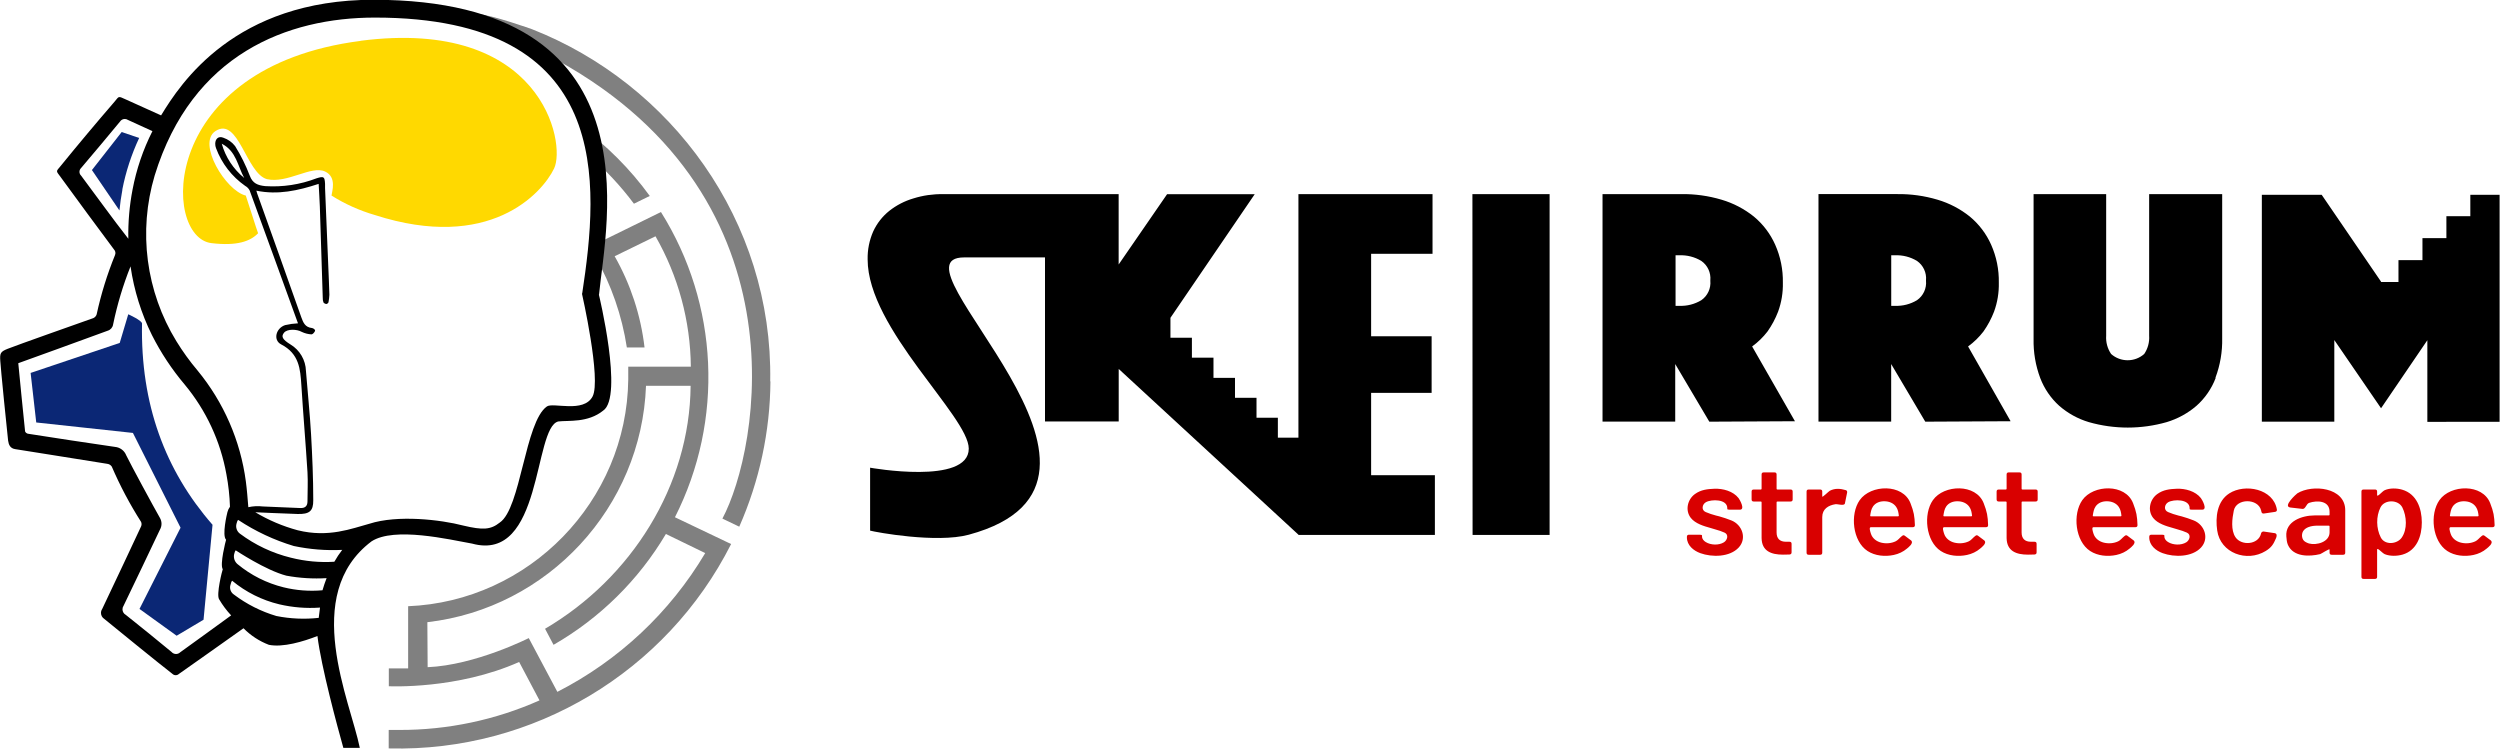
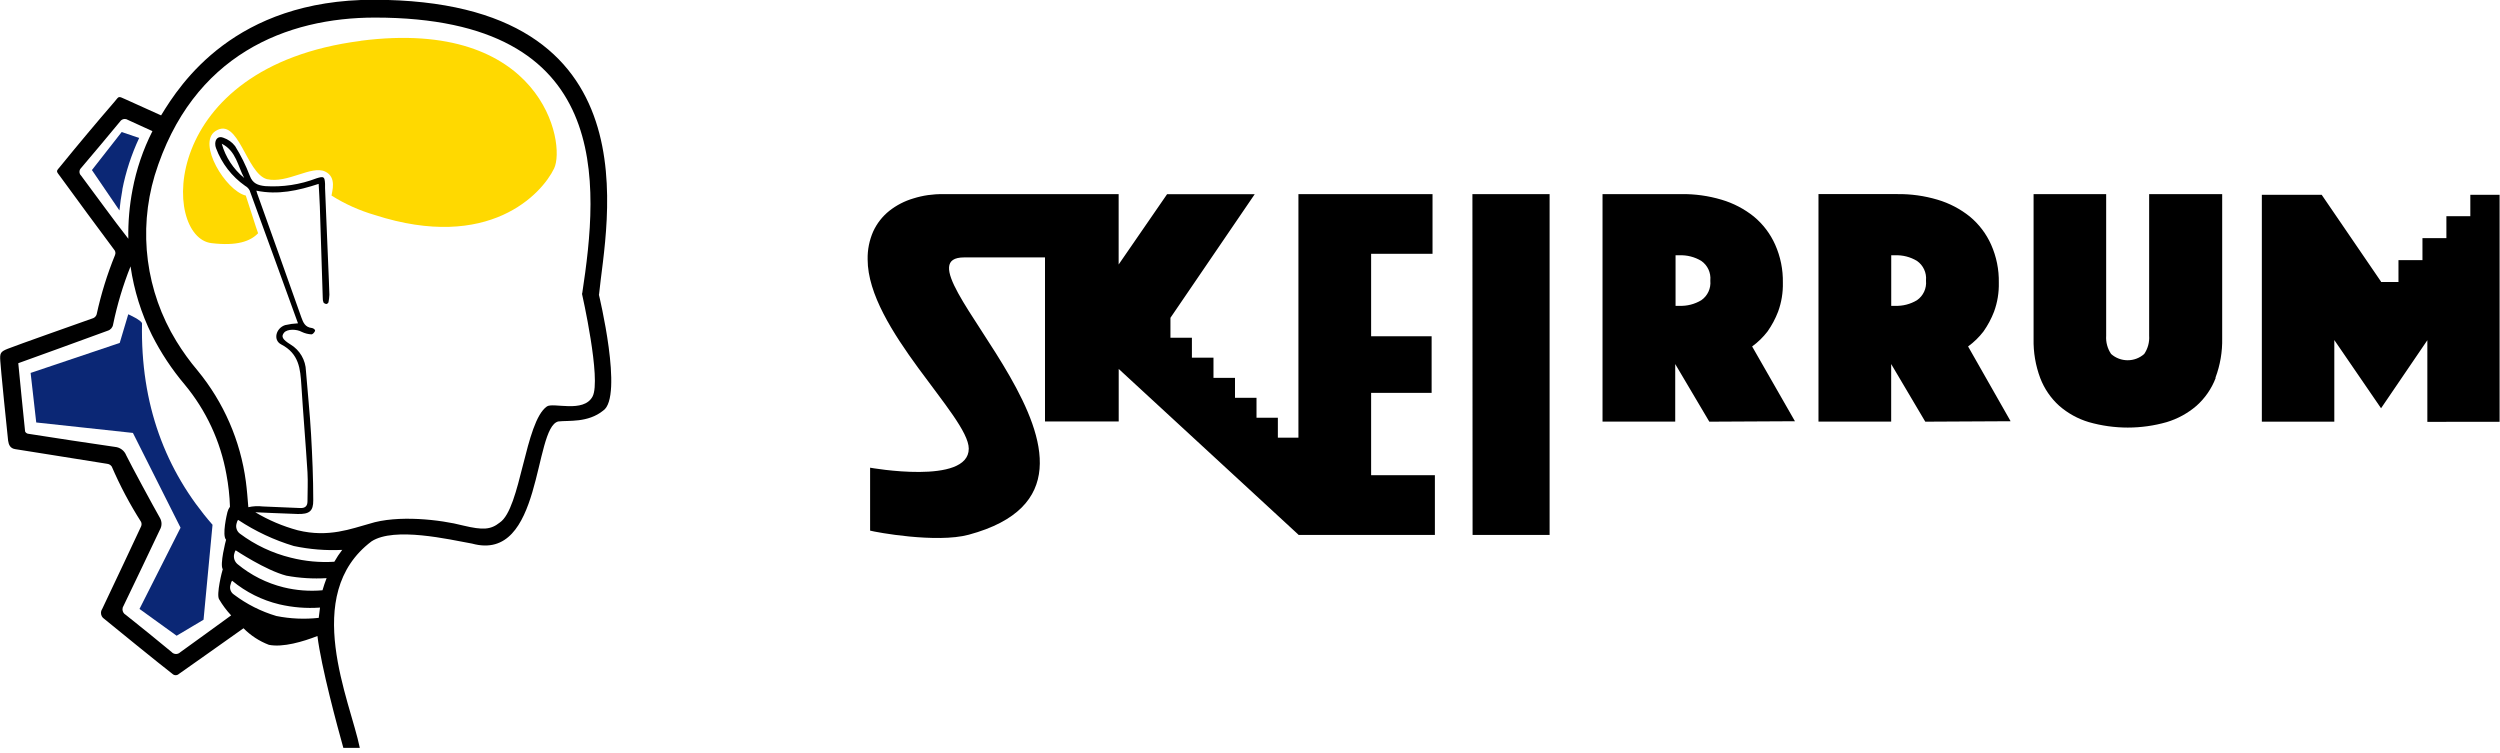
<svg xmlns="http://www.w3.org/2000/svg" width="100%" height="100%" viewBox="0 0 445 134" version="1.1" xml:space="preserve" style="fill-rule:evenodd;clip-rule:evenodd;stroke-linejoin:round;stroke-miterlimit:2;">
-   <path d="M76.07,110.75c21.489,-2.483 38.119,-20.463 38.92,-42.08l7.94,0c-0.14,17.77 -10.57,34.26 -25.91,43.25l1.51,2.86c8.254,-4.744 15.144,-11.541 20,-19.73l7,3.4c-6.265,10.552 -15.392,19.117 -26.32,24.7l-5.09,-9.57c0,0 -9.5,4.82 -18,5.18l-0.05,-8.01Zm-3.42,-2.86l-0,11.09l-3.44,-0l-0,3.17c0.13,-0 12.15,0.6 23.2,-4.32l3.62,6.84c-7.85,3.49 -16.349,5.282 -24.94,5.26l-1.9,0l-0,3.29l0.14,0c25.55,0.625 49.28,-13.571 60.81,-36.38l-10,-4.77c8.752,-17.272 7.805,-37.931 -2.49,-54.33l-10.04,4.93c-0.665,0.949 -1.209,1.977 -1.62,3.06c2.828,4.989 4.723,10.451 5.59,16.12l3.15,0c-0.667,-5.715 -2.476,-11.238 -5.32,-16.24l7.27,-3.55c4.049,7.07 6.215,15.063 6.29,23.21l-11.14,0l-0,2.28c-0.248,21.628 -17.628,39.504 -39.24,40.36m40.25,-71.65l2.82,-1.38c-3.479,-4.795 -7.69,-9.014 -12.48,-12.5c0.62,1.72 1.14,3.47 1.59,5.24c2.998,2.576 5.704,5.473 8.07,8.64m24.26,31.63c0.5,-28.64 -17.72,-53 -42.4,-62.69c-0,0 -7.06,-2.53 -9.78,-2.74c-2.72,-0.21 11.39,6.78 12.21,7.16c46.82,24.25 38,70.45 31.46,82.69l3,1.44c3.595,-8.151 5.483,-16.952 5.55,-25.86" style="fill:#808080;fill-rule:nonzero;" />
  <path d="M64.18,7.28c-36.08,4.64 -35.38,35 -26.52,36c4.53,0.54 6.91,-0.33 8.28,-1.76c-0.22,-0.52 -2,-6.23 -2.19,-6.71c-3.55,-0.83 -8.74,-9.34 -5.38,-11.49c4.08,-2.62 5.44,7.52 9.14,8.57c3.61,0.83 7.95,-2.51 10.35,-1.36c2.15,1 1.22,3.6 1.15,4.28c2.393,1.506 4.985,2.671 7.7,3.46c20.36,6.57 29.76,-3.79 31.92,-8.28c2.16,-4.49 -2.13,-26.9 -34.45,-22.73" style="fill:#ffd900;fill-rule:nonzero;" />
  <path d="M21.77,33.75c0.622,-3.174 1.629,-6.26 3,-9.19l-3.11,-1.06l-5.3,6.77l4.9,7.19c0.13,-1.23 0.29,-2.47 0.53,-3.71m16.04,59.66c-8.46,-9.69 -12.83,-21.51 -12.55,-35.82c0,-0.55 -2.45,-1.65 -2.45,-1.65l-1.52,5.1l-15.86,5.34l1,8.82l17.21,1.86l8.48,16.87l-7.31,14.46l6.61,4.77l4.79,-2.85l1.6,-16.9Z" style="fill:#0b2775;fill-rule:nonzero;" />
  <path d="M39.47,25.58c2.6,1.32 2.84,4 4,6.1c-1.929,-1.573 -3.326,-3.704 -4,-6.1m64.12,26.69c0,-0 3.48,15.35 1.88,18.32c-1.6,2.97 -7,1 -8.11,1.75c-3.92,2.71 -4.65,18.18 -8.41,20.68c-1.61,1.28 -3,1.36 -6.49,0.53c-4,-1.05 -11.69,-1.95 -16.72,-0.32c-3.13,0.84 -7.22,2.52 -12.74,1.16c-2.656,-0.717 -5.2,-1.797 -7.56,-3.21c0.15,0 5.18,0.25 7.54,0.31c2.08,0.05 2.8,-0.5 2.78,-2.45c0,-3.91 -0.17,-7.82 -0.39,-11.72c-0.22,-3.9 -0.62,-7.52 -0.91,-11.28c-0.051,-1.943 -1.094,-3.73 -2.76,-4.73c-1.44,-0.89 -1.7,-1.42 -1.13,-2.1c0.57,-0.68 2.24,-0.64 3.13,-0.14c0.548,0.264 1.143,0.417 1.75,0.45c0.2,0 0.52,-0.35 0.62,-0.6c0.1,-0.25 -0.33,-0.51 -0.54,-0.53c-1.25,-0.14 -1.56,-1 -1.9,-1.92c-2.6,-7.37 -5.24,-14.72 -7.87,-22.08c-0.051,-0.148 -0.095,-0.298 -0.13,-0.45c3.83,0.79 7.41,0 11.09,-1.21c0.07,1.36 0.16,2.66 0.21,4c0.18,5.43 0.34,10.86 0.52,16.28c-0.013,0.283 0.031,0.565 0.13,0.83c0.129,0.162 0.323,0.261 0.53,0.27c0.11,0 0.33,-0.18 0.36,-0.31c0.084,-0.436 0.137,-0.877 0.16,-1.32c0.023,-0.443 -0.67,-16.07 -0.77,-19l0,-0.74c-0.07,-1.32 -0.22,-1.4 -1.52,-1c-2.907,1.117 -6.022,1.591 -9.13,1.39c-1.31,-0.14 -2.24,-0.47 -2.75,-1.85c-0.7,-1.836 -1.574,-3.601 -2.61,-5.27c-0.531,-0.691 -1.255,-1.209 -2.08,-1.49c-0.86,-0.35 -1.44,0.16 -1.46,1.05c-0.006,0.281 0.045,0.56 0.15,0.82c1.007,2.701 2.81,5.035 5.17,6.69c0.338,0.184 0.616,0.462 0.8,0.8c2.89,7.88 5.74,15.76 8.61,23.67c-0.771,0.038 -1.538,0.146 -2.29,0.32c-1.65,0.54 -2.18,2.67 -0.71,3.43c3.22,1.66 3.41,4.38 3.6,7.25c0.32,5.17 0.77,10.34 1.09,15.51c0.1,1.72 0,3.45 0,5.18c0,0.86 -0.44,1.23 -1.31,1.19c-2.213,-0.08 -4.427,-0.173 -6.64,-0.28c-0.861,-0.104 -1.734,-0.06 -2.58,0.13c-0.13,-1.56 -0.24,-3.09 -0.44,-4.59c-0.966,-7.249 -3.942,-14.084 -8.59,-19.73c-1.39,-1.646 -2.653,-3.394 -3.78,-5.23c-5.413,-8.831 -6.818,-19.563 -3.86,-29.49c6.65,-21.64 23.66,-28.11 39.2,-28.11c42.65,0 39.85,29.66 36.9,49.1m-76.5,-28.89c-1.663,3.287 -2.854,6.791 -3.54,10.41c-0.554,2.883 -0.806,5.815 -0.75,8.75c-2.89,-3.68 -5.6,-7.5 -8.41,-11.24c-0.185,-0.176 -0.29,-0.42 -0.29,-0.675c0,-0.255 0.105,-0.499 0.29,-0.675c2.33,-2.74 4.65,-5.51 6.94,-8.28c0.184,-0.283 0.5,-0.453 0.837,-0.453c0.201,0 0.397,0.06 0.563,0.173l4.38,2m-3.91,24.11c0.618,4.235 1.9,8.345 3.8,12.18c1.592,3.155 3.549,6.112 5.83,8.81c3.821,4.599 6.381,10.113 7.43,16c0.358,1.897 0.569,3.82 0.63,5.75c-0.211,0.284 -0.363,0.607 -0.45,0.95c-0.087,0.343 -1,4.14 -0.24,4.93c-0.06,0.15 -1.16,4.44 -0.59,5.24c-0.09,0.18 -1.21,4.57 -0.64,5.37c0.602,1.026 1.316,1.982 2.13,2.85c-3,2.21 -6.05,4.37 -9.07,6.57c-0.198,0.194 -0.464,0.303 -0.742,0.303c-0.305,0 -0.597,-0.133 -0.798,-0.363c-2.69,-2.22 -5.4,-4.43 -8.14,-6.6c-0.365,-0.197 -0.593,-0.58 -0.593,-0.994c0,-0.231 0.071,-0.457 0.203,-0.646c2.19,-4.5 4.3,-9 6.47,-13.54c0.369,-0.64 0.369,-1.43 0,-2.07c-1.17,-2.05 -5.18,-9.46 -6,-11.14c-0.324,-0.842 -1.101,-1.429 -2,-1.51c-5.16,-0.74 -10.31,-1.54 -15.46,-2.34c-0.21,0 -0.54,-0.27 -0.55,-0.44c-0.48,-4.59 -0.85,-8.45 -1.21,-12.12c1.77,-0.62 12.39,-4.49 15.94,-5.79c0.501,-0.157 0.868,-0.59 0.94,-1.11c0.727,-3.528 1.764,-6.985 3.1,-10.33m17.8,56.65c0.18,-0.72 0.3,-0.69 0.3,-0.69c2.435,2.02 5.303,3.454 8.38,4.19c2.374,0.557 4.818,0.753 7.25,0.58c-0.09,0.61 -0.17,1.21 -0.23,1.83c-2.515,0.277 -5.058,0.166 -7.54,-0.33c-2.729,-0.81 -5.29,-2.104 -7.56,-3.82c-0.576,-0.38 -0.823,-1.107 -0.6,-1.76m16.37,1c-2.327,0.208 -4.672,0.029 -6.94,-0.53c-3.001,-0.742 -5.797,-2.15 -8.18,-4.12c-0.514,-0.427 -0.749,-1.107 -0.61,-1.76c0.18,-0.72 0.3,-0.69 0.3,-0.69c0,0 5.31,3.54 9,4.5c2.36,0.437 4.764,0.585 7.16,0.44c-0.27,0.7 -0.52,1.42 -0.73,2.16m-5.63,-5.8c-3.28,-0.804 -6.364,-2.26 -9.07,-4.28c-0.543,-0.406 -0.786,-1.105 -0.61,-1.76c0.18,-0.71 0.31,-0.68 0.31,-0.68c3.053,2.02 6.385,3.584 9.89,4.64c2.832,0.6 5.729,0.832 8.62,0.69c-0.518,0.668 -0.986,1.373 -1.4,2.11c-2.602,0.165 -5.213,-0.078 -7.74,-0.72m54.85,-46.81c1.18,-12.35 10.66,-52.47 -40.14,-52.5c-24.66,0 -34.36,14.89 -37.81,20.58c-2.073,-0.953 -4.147,-1.89 -6.22,-2.81c-1.49,-0.66 -1.19,-0.66 -2.09,0.4c-3.24,3.753 -6.42,7.547 -9.54,11.38c-0.87,1.08 -0.93,0.8 0,2.05c3.12,4.3 6.29,8.57 9.46,12.84c0.261,0.263 0.336,0.66 0.19,1c-1.393,3.419 -2.487,6.952 -3.27,10.56c-0.091,0.292 -0.302,0.532 -0.58,0.66c-3.18,1.13 -13.36,4.72 -15.24,5.46c-1.32,0.52 -1.43,0.8 -1.33,2.19c0,0.58 1.29,13.45 1.39,14.17c0.1,0.72 0.37,1.38 1.28,1.51c0.5,0.06 11.4,1.83 16.36,2.61c0.329,0.036 0.626,0.215 0.81,0.49c1.474,3.417 3.22,6.711 5.22,9.85c0.111,0.255 0.111,0.545 0,0.8c-0.67,1.48 -5.3,11.28 -6.93,14.71c-0.137,0.206 -0.211,0.447 -0.211,0.694c0,0.428 0.22,0.827 0.581,1.056c1.75,1.44 9.82,8 12.15,9.8c0.318,0.301 0.822,0.301 1.14,0c0.77,-0.55 8.46,-5.95 11.5,-8.13c1.277,1.296 2.819,2.302 4.52,2.95c2.49,0.5 6.09,-0.57 8.64,-1.57c0.66,5.46 3.54,16.09 4.61,19.91l2.93,0c-1.67,-8.31 -10.55,-27.23 2.09,-36.76c4.07,-2.63 13.78,-0.34 17.89,0.4c12.62,3.47 10.89,-20.66 15.35,-21.74c1.81,-0.22 5.26,0.28 8,-1.94c3.63,-2.48 -0.78,-20.67 -0.78,-20.67" style="fill-rule:nonzero;" />
  <path d="M231.12,95.22l24.29,0l0,-10.63l-11.35,0l0,-14.66l10.77,0l0,-10.08l-10.77,0l0,-14.67l10.93,0l0,-10.62l-23.87,0l0,43.35l-3.66,0l0,-3.55l0.09,0l-3.89,0l0,-3.55l-3.83,0l0,-3.55l-3.83,0l0,-3.59l-3.84,0l0,-3.55l-3.82,0l0,-3.55l15,-22l-15.6,0l-8.62,12.51l0,-12.52l-31.29,0c-1.779,-0.029 -3.552,0.227 -5.25,0.76c-1.555,0.456 -3.008,1.207 -4.28,2.21c-1.223,0.978 -2.203,2.228 -2.86,3.65c-0.695,1.573 -1.037,3.28 -1,5c0,12.32 18,27.94 18,33.68c0,6.54 -17.56,3.39 -17.56,3.39l0,11.2c1,0.28 11.83,2.28 17.56,0.73c35,-9.47 -15.3,-49.36 -0.82,-49.36l14.39,0l0,29.2l13.12,0l0,-9.35l32,29.51l-0.01,0.04Zm31,-0l13.71,-0l0,-60.66l-13.74,-0l0.03,60.66Zm42.32,-45.24c0.13,1.358 -0.488,2.685 -1.61,3.46c-1.178,0.707 -2.537,1.054 -3.91,1l-0.67,-0l0,-9l0.67,-0c1.373,-0.055 2.732,0.293 3.91,1c1.121,0.777 1.737,2.102 1.61,3.46m15.06,25.08l-7.62,-13.31c1.037,-0.753 1.96,-1.653 2.74,-2.67c0.77,-1.091 1.401,-2.274 1.88,-3.52c0.603,-1.652 0.892,-3.402 0.85,-5.16c0.044,-2.33 -0.423,-4.641 -1.37,-6.77c-0.862,-1.936 -2.159,-3.647 -3.79,-5c-1.7,-1.363 -3.65,-2.382 -5.74,-3c-2.335,-0.697 -4.763,-1.034 -7.2,-1l-14,-0l0,40.5l12.94,-0l0,-10.25l6.07,10.26l15.24,-0.08Zm23.33,-25c0.13,1.358 -0.488,2.685 -1.61,3.46c-1.178,0.707 -2.537,1.054 -3.91,1l-0.67,-0l0,-9l0.67,-0c1.373,-0.055 2.732,0.293 3.91,1c1.121,0.777 1.737,2.102 1.61,3.46m15.06,25.08l-7.57,-13.31c1.037,-0.753 1.96,-1.653 2.74,-2.67c0.77,-1.091 1.401,-2.274 1.88,-3.52c0.603,-1.652 0.892,-3.402 0.85,-5.16c0.044,-2.33 -0.423,-4.641 -1.37,-6.77c-0.862,-1.936 -2.159,-3.647 -3.79,-5c-1.7,-1.363 -3.65,-2.382 -5.74,-3c-2.335,-0.697 -4.763,-1.034 -7.2,-1l-14,-0l0,40.5l12.94,-0l0,-10.25l6.07,10.26l15.19,-0.08Zm36.47,-7.77c0.838,-2.236 1.242,-4.612 1.19,-7l0,-25.65l-13,-0l0,25.2c0.078,1.151 -0.232,2.296 -0.88,3.25c-1.671,1.487 -4.219,1.487 -5.89,-0c-0.648,-0.954 -0.958,-2.099 -0.88,-3.25l0,-25.2l-12.92,-0l0,25.75c-0.052,2.388 0.352,4.764 1.19,7c0.721,1.882 1.876,3.568 3.37,4.92c1.531,1.337 3.332,2.33 5.28,2.91c4.526,1.293 9.324,1.293 13.85,-0c1.954,-0.587 3.764,-1.578 5.31,-2.91c1.51,-1.345 2.676,-3.032 3.4,-4.92m50.55,7.77l0,-40.41l-5.21,-0l0,3.81l-4.26,-0l0,3.91l-4.26,-0l0,3.91l-4.27,-0l0,3.9l-3.1,-0l0,-0.06l-10.57,-15.47l-10.65,-0l0,40.39l12.9,-0l0,-14.53l8.32,12.14l8.24,-12.11l0,14.53l12.86,-0.01Z" style="fill-rule:nonzero;" />
-   <path d="M300.268,95.657l0,-0.113c0,-0.243 0.129,-0.364 0.385,-0.364l1.923,0c0.257,0 0.385,0.053 0.385,0.159l0,0.159c0,0.444 0.311,0.772 0.661,0.989c0.899,0.558 2.323,0.607 3.234,0.045c0.598,-0.368 0.92,-1.363 0.108,-1.727c-0.515,-0.231 -1.054,-0.411 -1.599,-0.557l-0.913,-0.273c-1.151,-0.319 -2.679,-0.761 -3.486,-1.784c-1.046,-1.326 -0.604,-3.284 0.733,-4.251c1.058,-0.765 2.207,-0.895 3.474,-0.943c1.511,-0.057 3.323,0.424 4.292,1.67c0.211,0.272 1.23,2.058 0.228,2.058l-1.851,0c-0.257,0 -0.385,-0.046 -0.385,-0.137l0,-0.136c0,-1.644 -2.842,-1.614 -3.811,-1.057c-0.663,0.381 -0.858,1.397 -0.036,1.75c0.599,0.257 1.222,0.46 1.852,0.625l0.553,0.137c0.733,0.205 1.456,0.448 2.163,0.727c1.942,0.767 2.813,3.2 1.311,4.827c-1.595,1.727 -4.759,1.753 -6.828,1.003c-1.216,-0.441 -2.393,-1.401 -2.393,-2.807Zm18.826,-6.751c-0,0.243 -0.129,0.364 -0.385,0.364l-2.332,0c-0.096,0 -0.144,0.045 -0.144,0.136l-0,5.365c-0,1.089 0.57,1.659 1.659,1.659l0.625,0c0.256,0 0.384,0.121 0.384,0.364l-0,1.523c-0,0.242 -0.128,0.371 -0.384,0.386l-1.154,0.023c-2.07,0 -3.766,-0.619 -3.799,-2.955l-0,-6.365c-0,-0.091 -0.048,-0.136 -0.144,-0.136l-1.251,0c-0.256,0 -0.384,-0.121 -0.384,-0.364l-0,-1.409c-0,-0.243 0.128,-0.364 0.384,-0.364l1.251,0c0.096,0 0.144,-0.045 0.144,-0.136l-0,-2.546c-0,-0.243 0.128,-0.364 0.385,-0.364l1.899,0c0.256,0 0.385,0.121 0.385,0.364l-0,2.546c-0,0.091 0.048,0.136 0.144,0.136l2.332,0c0.256,0 0.385,0.121 0.385,0.364l-0,1.409Zm9.689,-1.205l-0.385,1.887c-0.07,0.532 -1.305,0.101 -1.683,0.159c-1.271,0.196 -2.356,0.856 -2.356,2.296l-0,6.342c-0,0.242 -0.128,0.364 -0.385,0.364l-2.019,0c-0.257,0 -0.385,-0.122 -0.385,-0.364l-0,-10.888c-0,-0.243 0.128,-0.364 0.385,-0.364l2.019,0c0.257,0 0.385,0.121 0.385,0.364l-0,0.886c-0,0.234 1.136,-0.92 1.346,-1.028c0.934,-0.48 1.876,-0.397 2.861,-0.108c0.203,0.059 0.257,0.278 0.217,0.454Zm10.242,7.638l1.154,0.864c0.517,0.49 -0.493,1.23 -0.728,1.432c-0.673,0.58 -1.502,0.962 -2.368,1.147c-1.542,0.33 -3.311,0.173 -4.658,-0.704c-2.673,-1.74 -3.152,-6.556 -1.4,-9.053c1.963,-2.797 7.674,-2.98 9.041,0.547c0.597,1.538 0.732,2.296 0.786,3.903c0.009,0.253 -0.148,0.364 -0.384,0.364l-7.454,-0c-0.379,-0 -0.111,0.774 -0,1.136c0.261,0.852 1.007,1.408 1.845,1.614c0.84,0.207 1.778,0.137 2.567,-0.239c0.42,-0.2 0.703,-0.611 1.07,-0.897c0.185,-0.145 0.318,-0.265 0.529,-0.114Zm-6.011,-3.432l4.833,0c0.08,0 0.155,-0.042 0.144,-0.137c-0.064,-0.548 -0.148,-1.062 -0.466,-1.531c-0.483,-0.716 -1.296,-1.009 -2.13,-1.015c-0.774,-0.005 -1.545,0.264 -1.999,0.924c-0.336,0.487 -0.409,1.055 -0.502,1.622c-0.015,0.094 0.026,0.137 0.12,0.137Zm19.042,3.432l1.154,0.864c0.517,0.49 -0.493,1.23 -0.728,1.432c-0.673,0.58 -1.502,0.962 -2.368,1.147c-1.542,0.33 -3.311,0.173 -4.658,-0.704c-2.673,-1.74 -3.152,-6.556 -1.4,-9.053c1.963,-2.797 7.674,-2.98 9.041,0.547c0.597,1.538 0.732,2.296 0.786,3.903c0.009,0.253 -0.148,0.364 -0.384,0.364l-7.454,-0c-0.379,-0 -0.111,0.774 -0,1.136c0.261,0.852 1.007,1.408 1.845,1.614c0.84,0.207 1.778,0.137 2.567,-0.239c0.42,-0.2 0.703,-0.611 1.07,-0.897c0.185,-0.145 0.318,-0.265 0.529,-0.114Zm-6.011,-3.432l4.833,0c0.08,0 0.155,-0.042 0.144,-0.137c-0.064,-0.548 -0.148,-1.062 -0.466,-1.531c-0.483,-0.716 -1.296,-1.009 -2.13,-1.015c-0.773,-0.005 -1.545,0.264 -1.999,0.924c-0.333,0.484 -0.409,1.059 -0.502,1.622c-0.016,0.094 0.026,0.137 0.12,0.137Zm16.662,-3.001c0,0.243 -0.128,0.364 -0.385,0.364l-2.332,0c-0.096,0 -0.144,0.045 -0.144,0.136l0,5.365c0,1.089 0.571,1.659 1.659,1.659l0.625,-0c0.256,-0 0.385,0.121 0.385,0.364l0,1.523c0,0.242 -0.129,0.371 -0.385,0.386l-1.154,0.023c-2.07,-0 -3.766,-0.619 -3.799,-2.955l0,-6.365c0,-0.091 -0.048,-0.136 -0.144,-0.136l-1.25,-0c-0.257,-0 -0.385,-0.121 -0.385,-0.364l0,-1.409c0,-0.243 0.128,-0.364 0.385,-0.364l1.25,-0c0.096,-0 0.144,-0.045 0.144,-0.136l0,-2.546c0,-0.243 0.128,-0.364 0.385,-0.364l1.899,-0c0.257,-0 0.385,0.121 0.385,0.364l0,2.546c0,0.091 0.048,0.136 0.144,0.136l2.332,-0c0.257,-0 0.385,0.121 0.385,0.364l0,1.409Zm15.94,6.433l1.154,0.864c0.517,0.49 -0.493,1.23 -0.727,1.432c-0.673,0.579 -1.503,0.962 -2.368,1.147c-1.543,0.33 -3.311,0.173 -4.659,-0.704c-2.673,-1.74 -3.152,-6.556 -1.4,-9.053c1.963,-2.797 7.674,-2.98 9.041,0.547c0.597,1.538 0.732,2.296 0.786,3.903c0.009,0.253 -0.148,0.364 -0.384,0.364l-7.454,-0c-0.379,-0 -0.111,0.774 -0,1.136c0.261,0.852 1.007,1.408 1.846,1.614c0.839,0.206 1.776,0.138 2.566,-0.239c0.42,-0.2 0.703,-0.611 1.07,-0.897c0.185,-0.145 0.318,-0.265 0.529,-0.114Zm-6.011,-3.432l4.833,0c0.08,0 0.155,-0.042 0.144,-0.137c-0.064,-0.548 -0.148,-1.062 -0.465,-1.531c-0.484,-0.716 -1.297,-1.009 -2.131,-1.015c-0.773,-0.005 -1.545,0.264 -1.999,0.924c-0.333,0.484 -0.409,1.059 -0.502,1.622c-0.016,0.094 0.026,0.137 0.12,0.137Zm9.93,3.75l0,-0.113c0,-0.243 0.128,-0.364 0.385,-0.364l1.923,-0c0.257,-0 0.385,0.053 0.385,0.159l0,0.159c0,0.445 0.31,0.771 0.661,0.989c0.899,0.558 2.323,0.607 3.234,0.045c0.597,-0.368 0.92,-1.363 0.108,-1.727c-0.515,-0.231 -1.054,-0.411 -1.599,-0.557l-0.914,-0.273c-1.15,-0.319 -2.679,-0.762 -3.486,-1.784c-1.046,-1.326 -0.603,-3.284 0.734,-4.251c1.058,-0.765 2.207,-0.895 3.474,-0.943c1.51,-0.057 3.322,0.424 4.291,1.67c0.21,0.27 1.23,2.058 0.229,2.058l-1.852,-0c-0.256,-0 -0.384,-0.046 -0.384,-0.137l0,-0.136c0,-1.644 -2.842,-1.613 -3.811,-1.057c-0.663,0.381 -0.858,1.396 -0.036,1.75c0.598,0.257 1.221,0.46 1.851,0.625l0.553,0.137c0.733,0.205 1.456,0.448 2.164,0.727c1.942,0.767 2.813,3.201 1.31,4.827c-1.595,1.727 -4.758,1.754 -6.828,1.003c-1.216,-0.441 -2.392,-1.402 -2.392,-2.807Zm22.72,-4.955l-0,0.091c-0,0.166 -0.104,0.273 -0.312,0.318l-1.996,0.295l-0.096,-0c-0.176,-0 -0.288,-0.09 -0.337,-0.272l-0.072,-0.296c-0.532,-2.156 -4.395,-2.179 -4.856,0.046c-0.29,1.402 -0.565,3.48 0.312,4.759c1.056,1.539 4.011,1.33 4.52,-0.6l0.024,-0.113c0.039,-0.187 0.269,-0.345 0.457,-0.318l1.996,0.295c0.452,0.098 0.324,0.61 0.216,0.864c-0.469,1.102 -0.799,1.661 -1.851,2.307c-3.356,2.06 -8.062,0.375 -8.631,-3.659c-0.333,-2.358 -0.039,-5.185 2.151,-6.593c2.796,-1.797 7.859,-0.822 8.475,2.876Zm12.166,0.113l-0,7.57c-0,0.242 -0.128,0.364 -0.385,0.364l-2.019,0c-0.257,0 -0.385,-0.122 -0.385,-0.364l-0,-0.568c-0,-0.224 -1.482,0.769 -1.683,0.818c-1.898,0.457 -4.759,0.532 -5.725,-1.642c-0.206,-0.464 -0.242,-0.99 -0.286,-1.495c-0.238,-2.722 2.828,-3.751 5.001,-3.751l2.549,0c0.096,0 0.144,-0.045 0.144,-0.136l-0,-0.523c-0,-1.991 -2.216,-2.054 -3.631,-1.58c-0.535,0.179 -0.629,1.117 -1.178,1.08l-2.163,-0.25c-1.443,-0.168 1.085,-2.428 1.238,-2.523c2.67,-1.656 8.523,-1.076 8.523,3Zm-2.789,3.933l-0,-1.046c-0,-0.091 -0.048,-0.136 -0.144,-0.136l-1.996,-0c-0.531,-0 -1.108,0.059 -1.614,0.256c-0.382,0.148 -0.754,0.385 -0.964,0.75c-0.335,0.58 -0.236,1.512 0.39,1.869c0.209,0.119 0.424,0.236 0.655,0.299c1.368,0.371 3.673,-0.263 3.673,-1.992Zm8.463,3.114l-0,4.819c-0,0.242 -0.128,0.364 -0.385,0.364l-2.019,-0c-0.257,-0 -0.385,-0.122 -0.385,-0.364l-0,-15.184c-0,-0.243 0.128,-0.364 0.385,-0.364l2.019,-0c0.257,-0 0.385,0.121 0.385,0.364l-0,0.591c-0,0.536 0.878,-0.629 1.37,-0.842c0.926,-0.399 2.158,-0.361 3.102,-0.082c2.58,0.763 3.475,3.34 3.486,5.811c0.01,2.428 -0.889,5.014 -3.438,5.745c-0.948,0.272 -2.201,0.312 -3.138,-0.068c-0.492,-0.2 -1.382,-1.321 -1.382,-0.79Zm4.376,-2.159c1.038,-1.493 0.892,-3.805 0.12,-5.365c-0.713,-1.44 -3.169,-1.475 -3.895,-0.023c-0.808,1.617 -0.771,3.74 0.048,5.342c0.73,1.43 2.897,1.221 3.727,0.046Zm14.714,-0.364l1.154,0.864c0.517,0.49 -0.493,1.23 -0.728,1.432c-0.673,0.58 -1.502,0.962 -2.368,1.147c-1.543,0.33 -3.31,0.173 -4.658,-0.704c-2.673,-1.74 -3.153,-6.556 -1.401,-9.053c1.964,-2.797 7.675,-2.98 9.042,0.547c0.597,1.538 0.732,2.297 0.786,3.903c0.009,0.253 -0.149,0.364 -0.385,0.364l-7.453,-0c-0.379,-0 -0.111,0.774 0,1.136c0.261,0.852 1.007,1.408 1.846,1.614c0.839,0.207 1.777,0.137 2.566,-0.239c0.42,-0.2 0.703,-0.611 1.07,-0.897c0.185,-0.145 0.318,-0.266 0.529,-0.114Zm-6.011,-3.432l4.833,-0c0.08,-0 0.155,-0.042 0.144,-0.137c-0.064,-0.549 -0.148,-1.061 -0.466,-1.532c-0.484,-0.715 -1.297,-1.008 -2.131,-1.014c-0.773,-0.005 -1.544,0.264 -1.998,0.923c-0.335,0.487 -0.409,1.057 -0.502,1.623c-0.015,0.094 0.026,0.137 0.12,0.137Z" style="fill:#d90000;" />
</svg>